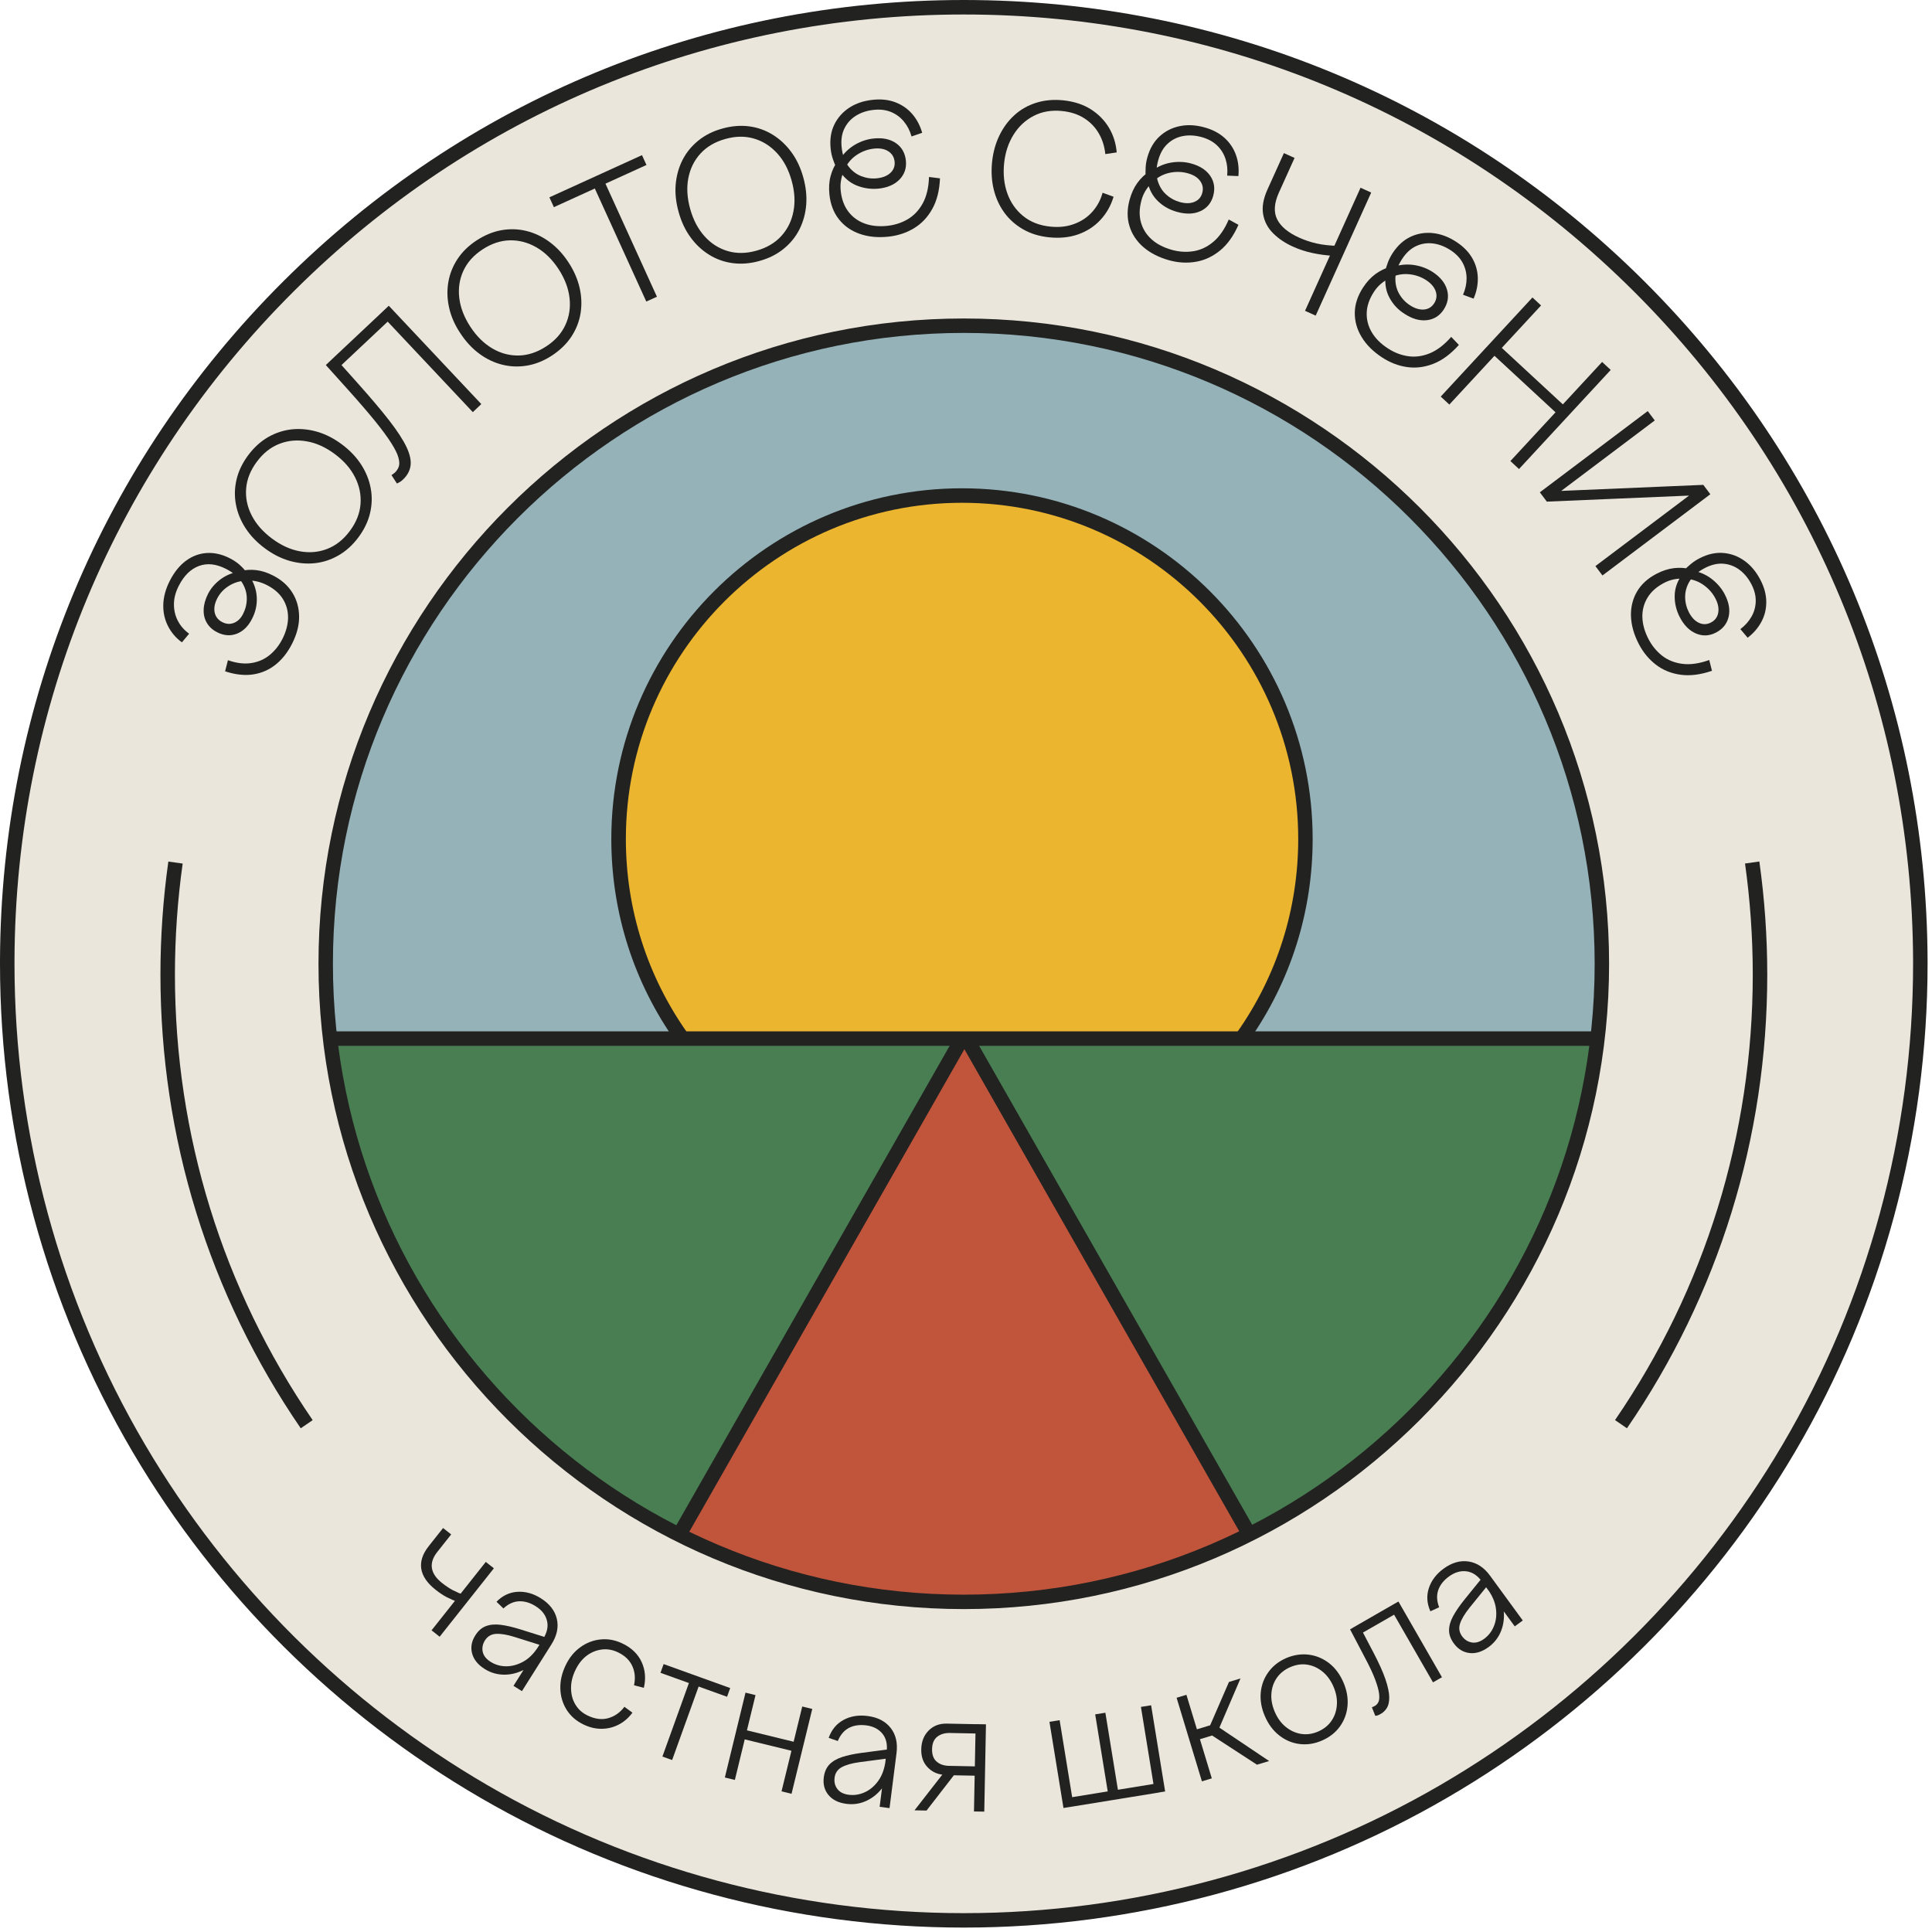
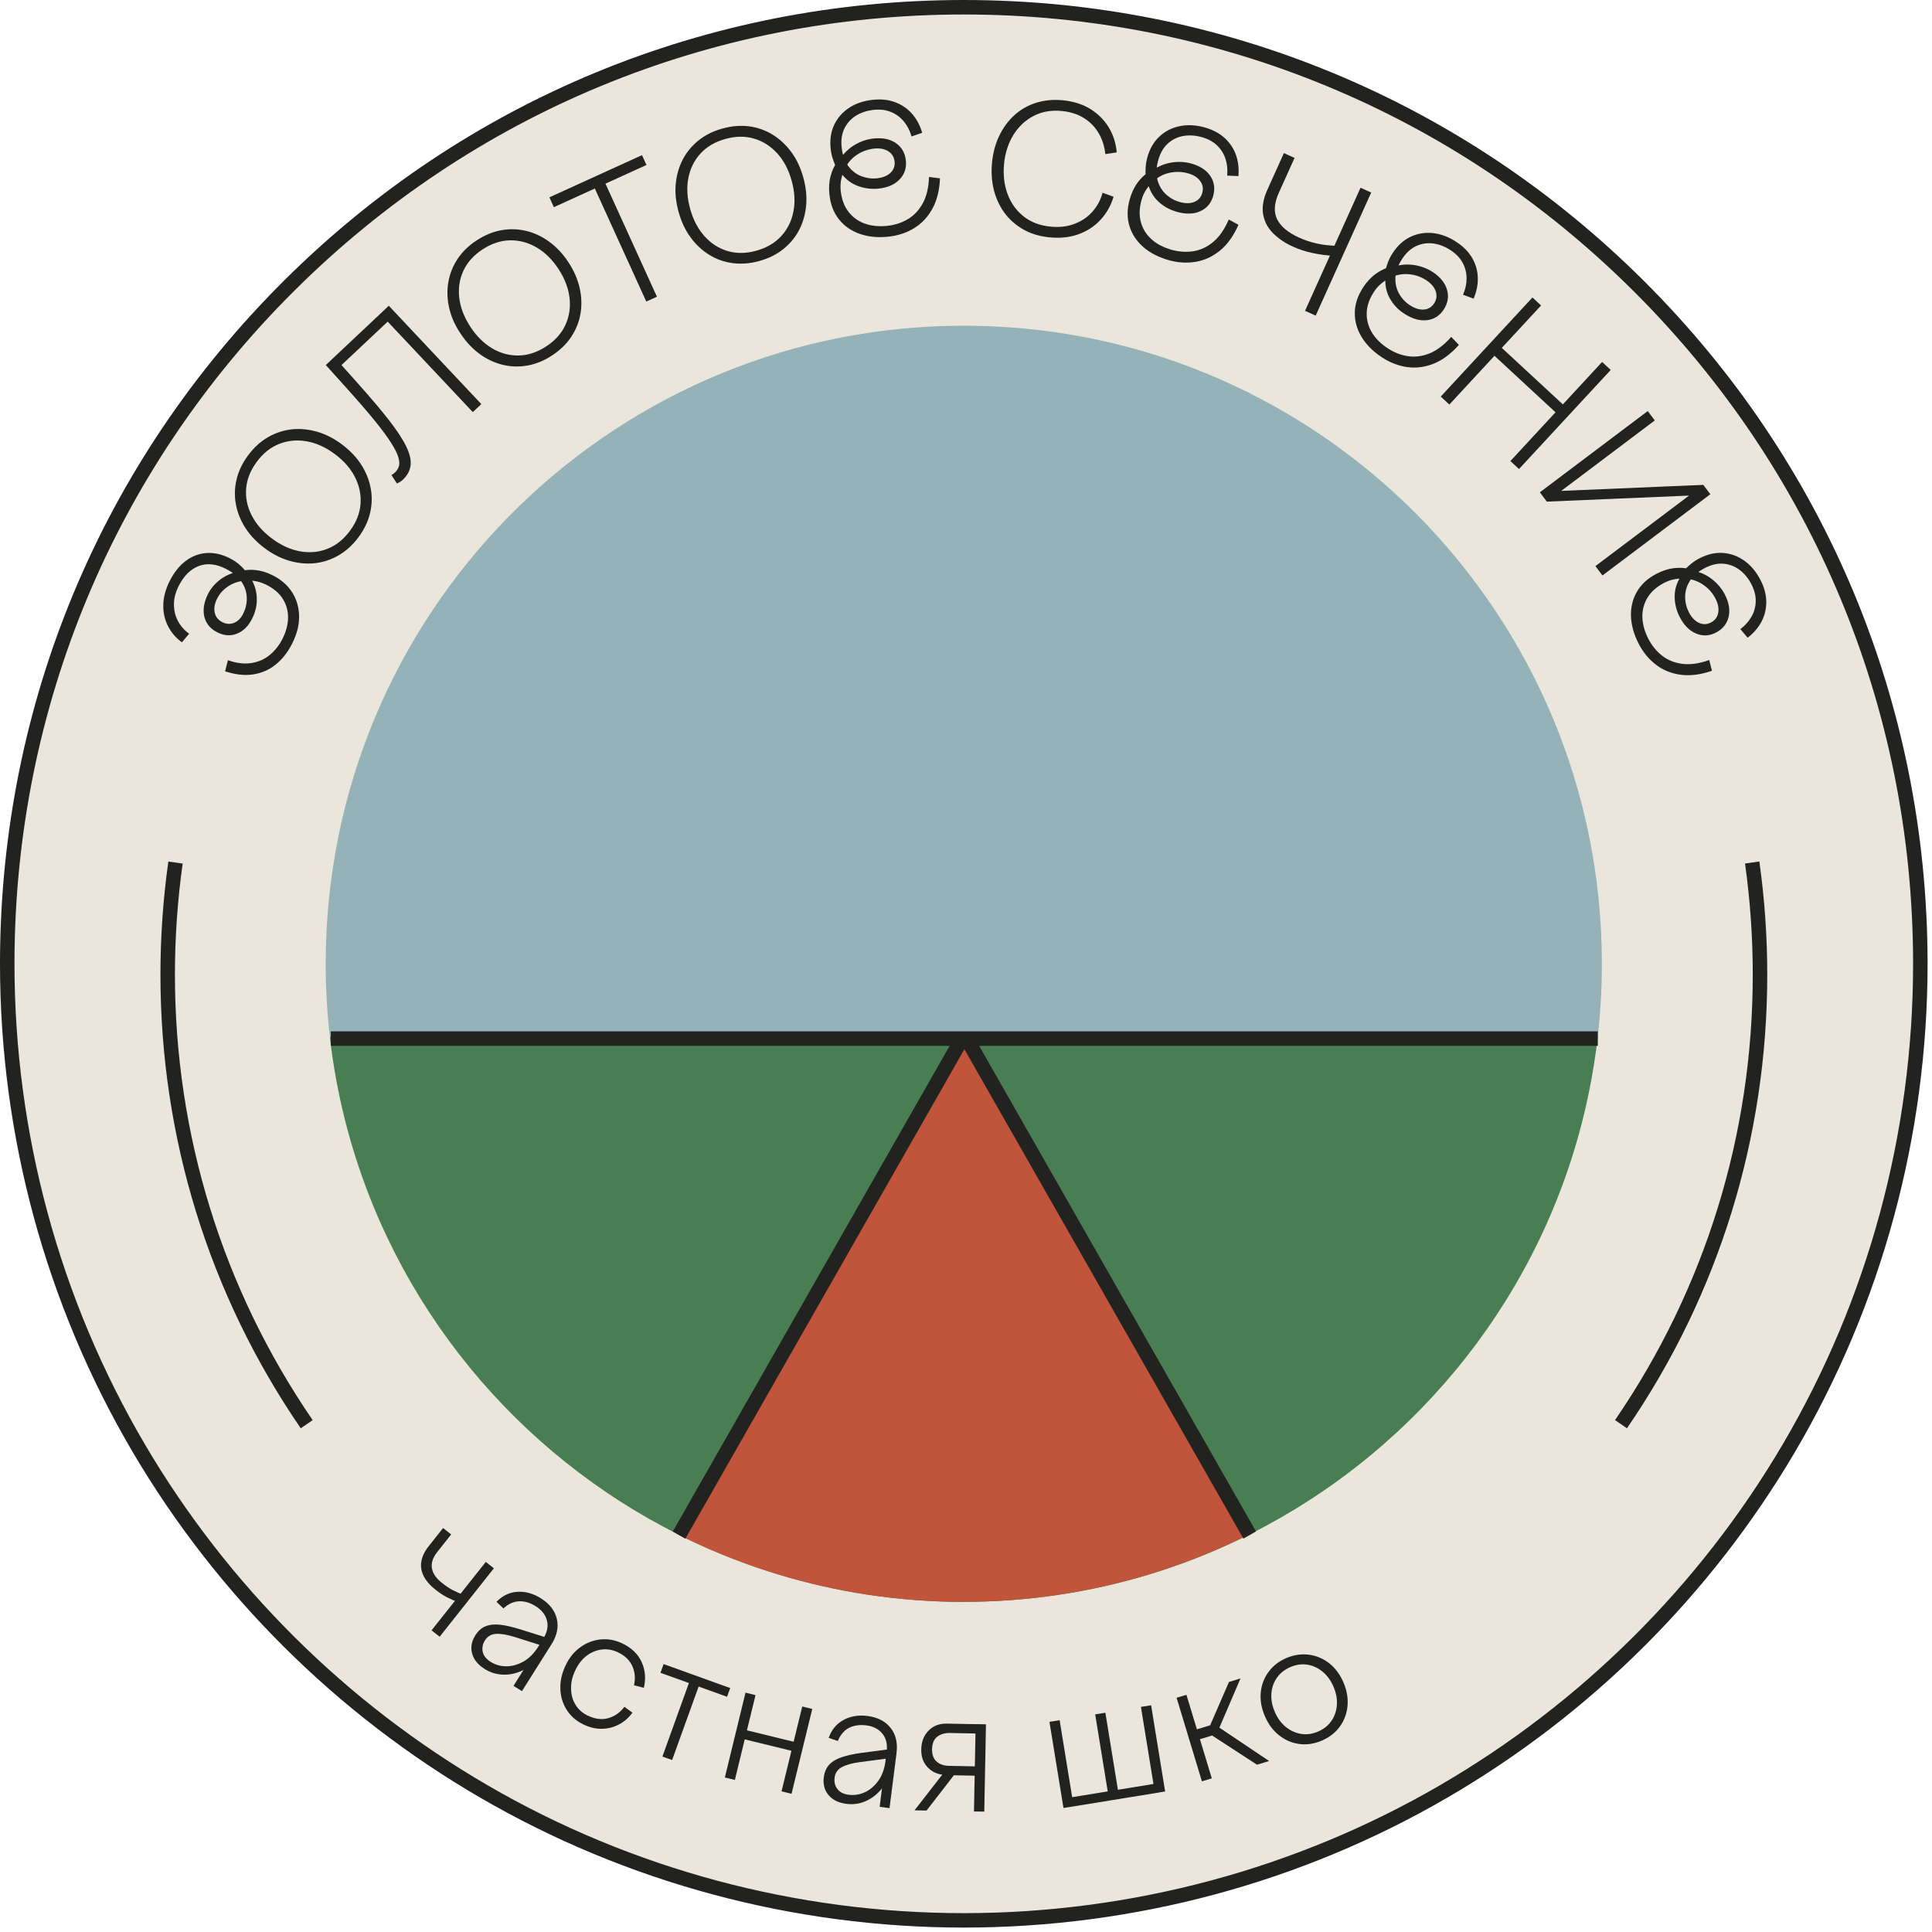
<svg xmlns="http://www.w3.org/2000/svg" width="332" height="332" viewBox="0 0 332 332" fill="none">
  <path fill-rule="evenodd" clip-rule="evenodd" d="M330 165.06V165.62C330 226.35 297.06 279.41 248.06 307.85C223.83 321.94 195.67 330 165.62 330C135.57 330 107.4 321.94 83.17 307.86C34.18 279.4 1.24 226.36 1.24 165.63V165.07C1.55 74.53 75.03 1.24 165.62 1.24C256.21 1.24 329.68 74.53 330 165.06Z" fill="#EAE6DB" />
  <path d="M274.56 178.15C270.81 211.12 252.43 239.66 226.07 257.1C225.97 257.17 225.86 257.23 225.76 257.31C225.6 257.41 225.44 257.52 225.28 257.62C222.05 259.72 218.7 261.66 215.25 263.41C215.17 263.45 215.09 263.49 215.01 263.53C209.99 266.07 204.75 268.23 199.32 269.98C189.27 273.23 178.59 275.06 167.51 275.25C166.78 275.26 166.05 275.27 165.31 275.27C164.68 275.27 164.05 275.26 163.42 275.25C152.45 275.03 141.88 273.2 131.92 269.98C126.63 268.27 121.51 266.18 116.61 263.71C116.53 263.67 116.45 263.63 116.37 263.59C116.36 263.59 116.36 263.58 116.36 263.58C112.99 261.89 109.72 260.03 106.56 258C106.21 257.77 105.85 257.54 105.5 257.31C105.1 257.05 104.71 256.79 104.33 256.53C78.43 239.05 60.39 210.77 56.68 178.15H274.56Z" fill="#497E52" />
  <path d="M275.27 165.62C275.27 169.86 275.03 174.04 274.56 178.15H56.68C56.21 174.04 55.97 169.86 55.97 165.62C55.97 105.74 103.97 57.08 163.58 55.99C164.26 55.98 164.94 55.97 165.62 55.97C166.3 55.97 166.98 55.98 167.66 55.99C227.28 57.08 275.27 105.74 275.27 165.62Z" fill="#95B2B9" />
-   <path d="M224.67 143.84C224.67 156.64 220.6 168.48 213.68 178.15H117.55C110.63 168.48 106.56 156.64 106.56 143.84C106.56 111.74 132.16 85.63 164.06 84.8C164.58 84.79 165.1 84.78 165.62 84.78C166.14 84.78 166.66 84.79 167.18 84.8C199.07 85.63 224.67 111.74 224.67 143.84Z" fill="#ECB52F" />
  <path d="M214.95 263.53C209.93 266.07 204.69 268.23 199.26 269.98C189.21 273.23 178.53 275.06 167.45 275.25C166.72 275.26 165.99 275.27 165.25 275.27C164.62 275.27 163.99 275.26 163.36 275.25C152.39 275.03 141.82 273.2 131.86 269.98C126.57 268.27 121.45 266.18 116.55 263.71C116.47 263.67 116.39 263.63 116.31 263.59C116.3 263.59 116.3 263.58 116.3 263.58L165.63 178.14L165.64 178.12L165.65 178.14L214.95 263.53Z" fill="#C0553C" />
  <path d="M165.62 331.24C136.38 331.24 107.65 323.52 82.55 308.93C57.9 294.61 37.23 274.05 22.77 249.47C7.88 224.15 0 195.16 0 165.62V165.06C0.15 120.94 17.44 79.48 48.7 48.33C79.96 17.16 121.48 0 165.62 0C209.75 0 251.28 17.16 282.54 48.32C313.79 79.47 331.09 120.93 331.24 165.05V165.62C331.24 195.16 323.37 224.16 308.47 249.48C294.01 274.06 273.33 294.62 248.68 308.93C223.58 323.53 194.86 331.24 165.62 331.24ZM165.62 2.49C122.14 2.49 81.24 19.39 50.45 50.09C19.67 80.78 2.63 121.61 2.49 165.07V165.63C2.49 194.72 10.24 223.28 24.91 248.22C39.15 272.43 59.51 292.68 83.8 306.79C108.53 321.17 136.82 328.76 165.62 328.76C194.41 328.76 222.7 321.16 247.43 306.79C271.72 292.69 292.08 272.44 306.33 248.23C321 223.29 328.75 194.73 328.75 165.63V165.07C328.6 121.61 311.56 80.78 280.78 50.09C249.99 19.39 209.09 2.49 165.62 2.49Z" fill="#222221" />
  <path d="M279.58 245.44L277.53 244.03C293.02 221.44 301.2 194.96 301.2 167.47C301.2 161.09 300.75 154.67 299.87 148.39L302.33 148.04C303.23 154.43 303.69 160.96 303.69 167.47C303.69 195.48 295.36 222.44 279.58 245.44Z" fill="#222221" />
  <path d="M51.68 245.44C35.91 222.43 27.57 195.47 27.57 167.47C27.57 160.97 28.03 154.43 28.93 148.05L31.39 148.4C30.51 154.67 30.06 161.09 30.06 167.48C30.06 194.98 38.25 221.45 53.73 244.04L51.68 245.44Z" fill="#222221" />
-   <path d="M165.62 276.51C104.47 276.51 54.73 226.76 54.73 165.62C54.73 104.47 104.48 54.73 165.62 54.73C226.76 54.73 276.51 104.48 276.51 165.62C276.52 226.77 226.77 276.51 165.62 276.51ZM165.62 57.21C105.84 57.21 57.21 105.84 57.21 165.62C57.21 225.4 105.84 274.03 165.62 274.03C225.4 274.03 274.03 225.4 274.03 165.62C274.03 105.84 225.4 57.21 165.62 57.21Z" fill="#222221" />
  <path d="M274.57 177.23H56.85V179.72H274.57V177.23Z" fill="#222221" />
  <path d="M164.26 177.839L115.607 263.181L117.77 264.415L166.424 179.072L164.26 177.839Z" fill="#222221" />
  <path d="M167.182 177.832L165.019 179.065L213.672 264.397L215.835 263.164L167.182 177.832Z" fill="#222221" />
-   <path d="M116.21 179.11C108.91 168.87 105.05 156.79 105.05 144.17C105.05 110.94 132.08 83.91 165.31 83.91C198.54 83.91 225.57 110.94 225.57 144.17C225.57 156.65 221.79 168.63 214.63 178.81L212.6 177.38C219.46 167.63 223.09 156.14 223.09 144.17C223.09 112.31 197.17 86.4 165.32 86.4C133.47 86.4 107.55 112.32 107.55 144.17C107.55 156.27 111.25 167.85 118.24 177.66L116.21 179.11Z" fill="#222221" />
  <path d="M72.39 269.58C72.2 268.32 72.62 267.03 73.66 265.71L76.14 262.58L77.53 263.68L75.13 266.71C74.38 267.66 74.08 268.58 74.22 269.47C74.36 270.37 74.94 271.22 75.96 272.02C76.64 272.56 77.26 272.97 77.83 273.27C78.4 273.56 79.08 273.86 79.88 274.15L78.91 275.38C78.05 275.07 77.34 274.76 76.76 274.46C76.18 274.16 75.54 273.73 74.83 273.17C73.4 272.04 72.59 270.84 72.39 269.58ZM83.48 268.4L84.87 269.5L75.55 281.26L74.16 280.16L83.48 268.4Z" fill="#222221" />
  <path d="M93.22 282.81L88.39 281.29C87.11 280.89 86.05 280.72 85.23 280.77C84.41 280.82 83.78 281.19 83.34 281.88C82.94 282.52 82.81 283.18 82.95 283.85C83.1 284.52 83.55 285.1 84.32 285.58C85.12 286.08 86.01 286.34 87 286.34C87.99 286.34 88.96 286.07 89.94 285.53C90.92 284.99 91.78 284.11 92.53 282.92L93.42 283.77C92.59 285.09 91.58 286.08 90.39 286.75C89.2 287.42 87.98 287.77 86.74 287.78C85.5 287.79 84.35 287.47 83.3 286.81C82.13 286.08 81.41 285.18 81.13 284.14C80.85 283.09 81.03 282.06 81.67 281.04C82.17 280.24 82.78 279.71 83.5 279.44C84.22 279.17 85.06 279.09 86.02 279.21C86.98 279.33 88.06 279.58 89.27 279.95L94.08 281.46L93.22 282.81ZM93.99 278.49C93.74 277.49 93.09 276.67 92.06 276.02C91.09 275.41 90.14 275.13 89.19 275.17C88.24 275.21 87.35 275.62 86.51 276.4L85.32 275.25C86.36 274.19 87.57 273.62 88.93 273.54C90.29 273.46 91.64 273.83 92.95 274.66C94.45 275.6 95.36 276.79 95.69 278.2C96.02 279.61 95.71 281.07 94.77 282.56L89.69 290.61L88.24 289.7L90.86 285.55L93.32 281.66C94.02 280.54 94.25 279.49 93.99 278.49Z" fill="#222221" />
  <path d="M98.13 290.14C98.14 291.18 98.39 292.11 98.88 292.92C99.37 293.74 100.07 294.37 101 294.81C102.26 295.42 103.44 295.56 104.54 295.25C105.64 294.93 106.57 294.28 107.3 293.3L108.68 294.31C108.04 295.18 107.27 295.86 106.37 296.33C105.47 296.81 104.5 297.06 103.45 297.08C102.4 297.1 101.33 296.86 100.25 296.33C99.01 295.73 98.05 294.89 97.37 293.81C96.69 292.73 96.33 291.52 96.29 290.18C96.25 288.84 96.56 287.49 97.22 286.13C97.85 284.82 98.7 283.79 99.77 283.03C100.84 282.27 102 281.84 103.26 281.72C104.52 281.6 105.76 281.84 106.98 282.43C108.56 283.19 109.65 284.26 110.27 285.63C110.89 287 111.01 288.47 110.64 290.04L108.95 289.6C109.21 288.43 109.12 287.34 108.67 286.33C108.22 285.32 107.41 284.53 106.24 283.96C105.32 283.51 104.39 283.34 103.46 283.45C102.53 283.56 101.66 283.9 100.86 284.49C100.06 285.08 99.41 285.9 98.9 286.95C98.37 288.03 98.11 289.1 98.13 290.14Z" fill="#222221" />
  <path d="M113.5 287.46L114.04 285.96L125.48 290.08L124.94 291.58L113.5 287.46ZM118.92 287.73L120.59 288.33L115.5 302.45L113.83 301.85L118.92 287.73Z" fill="#222221" />
  <path d="M128.11 290.87L129.83 291.29L126.28 305.87L124.56 305.45L128.11 290.87ZM127.21 298.71L127.59 297.16L137.42 299.56L137.04 301.11L127.21 298.71ZM137.86 293.25L139.58 293.67L136.02 308.25L134.3 307.83L137.86 293.25Z" fill="#222221" />
  <path d="M152.76 302.15L147.74 302.81C146.41 302.99 145.38 303.28 144.66 303.67C143.94 304.06 143.52 304.67 143.42 305.48C143.32 306.23 143.48 306.88 143.9 307.43C144.32 307.98 144.97 308.31 145.87 308.42C146.81 308.54 147.72 308.39 148.62 307.98C149.52 307.57 150.29 306.91 150.94 306C151.59 305.09 152 303.94 152.18 302.54L153.35 302.94C153.15 304.48 152.66 305.81 151.86 306.93C151.06 308.05 150.11 308.87 148.99 309.41C147.87 309.95 146.7 310.14 145.47 309.98C144.1 309.81 143.07 309.3 142.38 308.47C141.68 307.64 141.41 306.62 141.56 305.43C141.68 304.5 142.01 303.75 142.54 303.2C143.08 302.65 143.8 302.23 144.72 301.93C145.64 301.63 146.73 301.4 147.98 301.23L152.97 300.57L152.76 302.15ZM151.63 297.91C150.98 297.12 150.05 296.64 148.84 296.49C147.71 296.35 146.72 296.49 145.88 296.93C145.04 297.37 144.41 298.12 143.97 299.18L142.4 298.64C142.9 297.24 143.75 296.21 144.95 295.56C146.15 294.91 147.53 294.68 149.07 294.88C150.83 295.1 152.15 295.79 153.05 296.93C153.95 298.08 154.28 299.52 154.06 301.27L152.86 310.71L151.16 310.49L151.78 305.62L152.36 301.05C152.53 299.75 152.28 298.7 151.63 297.91Z" fill="#222221" />
  <path d="M164.37 304.48L159.22 311.13L157.15 311.09L162.33 304.44L164.37 304.48ZM159.56 297.4C160.37 296.57 161.42 296.16 162.7 296.19L167.78 296.29L167.75 297.89L163.26 297.8C162.35 297.78 161.62 298 161.05 298.45C160.48 298.9 160.19 299.6 160.17 300.57C160.15 301.53 160.41 302.25 160.96 302.72C161.5 303.19 162.22 303.44 163.13 303.45L167.64 303.54L167.61 305.14L162.3 305.04L162.15 304.98C161.05 304.9 160.13 304.46 159.39 303.68C158.65 302.9 158.29 301.88 158.31 300.64C158.33 299.3 158.75 298.23 159.56 297.4ZM167.37 311.29L167.66 296.28L169.43 296.31L169.14 311.31L167.37 311.29Z" fill="#222221" />
  <path d="M180.34 295.88L182.09 295.6L184.5 310.41L182.75 310.69L180.34 295.88ZM183.71 310.54L183.45 308.96L198.98 306.44L199.24 308.02L183.71 310.54ZM188.2 294.6L189.95 294.32L192.36 309.13L190.61 309.41L188.2 294.6ZM196.06 293.32L197.81 293.04L200.22 307.85L198.47 308.13L196.06 293.32Z" fill="#222221" />
  <path d="M203.88 291.24L205.68 297.17L208.08 296.44L208.6 298.14L206.2 298.87L208.24 305.6L206.54 306.11L202.19 291.75L203.88 291.24ZM213.17 288.43L209.25 297.57L209.11 296.59L218.09 302.62L216 303.25L208.13 298.13L207.76 296.93L211.19 289.03L213.17 288.43Z" fill="#222221" />
  <path d="M224.95 284.35C226.23 284.52 227.39 285.02 228.43 285.83C229.46 286.64 230.27 287.74 230.86 289.11C231.45 290.48 231.68 291.83 231.56 293.15C231.44 294.47 231 295.65 230.24 296.7C229.48 297.75 228.45 298.55 227.15 299.11C225.85 299.67 224.56 299.86 223.27 299.69C221.99 299.52 220.83 299.02 219.79 298.19C218.75 297.37 217.94 296.27 217.35 294.89C216.76 293.52 216.53 292.18 216.65 290.86C216.77 289.55 217.21 288.37 217.98 287.32C218.74 286.27 219.77 285.47 221.07 284.91C222.37 284.37 223.67 284.18 224.95 284.35ZM219.43 288.3C218.87 289.1 218.55 290.01 218.48 291.03C218.4 292.05 218.6 293.1 219.06 294.17C219.52 295.24 220.14 296.1 220.94 296.75C221.74 297.4 222.61 297.8 223.58 297.96C224.54 298.11 225.52 297.98 226.49 297.56C227.48 297.13 228.25 296.52 228.8 295.72C229.35 294.92 229.66 294.01 229.73 292.98C229.81 291.96 229.61 290.91 229.15 289.84C228.69 288.77 228.07 287.91 227.27 287.26C226.48 286.61 225.6 286.21 224.65 286.06C223.7 285.91 222.73 286.05 221.73 286.48C220.76 286.9 219.99 287.51 219.43 288.3Z" fill="#222221" />
-   <path d="M236 293.28C236.08 293.24 236.17 293.2 236.28 293.14C236.53 292.99 236.74 292.77 236.88 292.46C237.02 292.15 237.06 291.69 236.99 291.07C236.92 290.45 236.69 289.63 236.31 288.61C235.93 287.59 235.33 286.31 234.51 284.78L232 279.99L233.48 279.14L235.99 283.93C236.96 285.78 237.66 287.33 238.08 288.57C238.5 289.82 238.72 290.84 238.73 291.63C238.74 292.42 238.61 293.04 238.33 293.49C238.05 293.94 237.7 294.28 237.27 294.52C237.08 294.63 236.92 294.71 236.79 294.76C236.66 294.81 236.51 294.84 236.33 294.85L235.75 293.38C235.84 293.34 235.92 293.31 236 293.28ZM239.69 275.56L240.49 276.94L233.3 281.07L232.51 279.69L239.69 275.56ZM238.77 276.09L240.31 275.21L247.79 288.22L246.25 289.1L238.77 276.09Z" fill="#222221" />
-   <path d="M252 270.02C250.98 269.89 249.98 270.19 248.99 270.91C248.07 271.58 247.45 272.37 247.15 273.26C246.84 274.16 246.9 275.14 247.31 276.2L245.8 276.89C245.2 275.53 245.11 274.2 245.54 272.9C245.97 271.6 246.81 270.49 248.06 269.57C249.49 268.53 250.92 268.11 252.36 268.33C253.8 268.55 255.04 269.37 256.07 270.79L261.68 278.47L260.3 279.48L257.4 275.52L254.68 271.8C253.92 270.74 253.02 270.15 252 270.02ZM255.74 272.32L252.55 276.25C251.71 277.3 251.16 278.21 250.9 279C250.64 279.78 250.76 280.5 251.24 281.17C251.69 281.78 252.25 282.14 252.93 282.25C253.61 282.36 254.31 282.15 255.04 281.62C255.8 281.06 256.37 280.33 256.73 279.41C257.1 278.5 257.21 277.49 257.06 276.38C256.91 275.27 256.42 274.15 255.58 273.01L256.7 272.49C257.62 273.75 258.17 275.05 258.36 276.41C258.55 277.77 258.42 279.03 257.98 280.19C257.54 281.35 256.81 282.3 255.81 283.03C254.7 283.84 253.6 284.19 252.52 284.06C251.44 283.93 250.55 283.39 249.83 282.41C249.28 281.65 249 280.89 249.01 280.12C249.02 279.35 249.26 278.54 249.72 277.7C250.18 276.85 250.81 275.94 251.6 274.95L254.77 271.04L255.74 272.32Z" fill="#222221" />
  <path d="M40.7 108.9C39.6 109.32 38.48 109.24 37.32 108.65C36.53 108.25 35.94 107.71 35.54 107.03C35.14 106.35 34.96 105.58 35 104.72C35.03 103.86 35.29 102.97 35.75 102.05C36.2 101.17 36.84 100.39 37.68 99.72C38.52 99.05 39.48 98.58 40.56 98.32L41.24 98.15C42.15 97.92 43.07 97.86 44.02 97.97C44.97 98.08 45.94 98.39 46.93 98.9C48.38 99.64 49.49 100.63 50.25 101.86C51.01 103.09 51.39 104.46 51.4 105.97C51.41 107.48 51 109.04 50.17 110.66C49.42 112.13 48.48 113.32 47.35 114.22C46.22 115.12 44.92 115.68 43.46 115.9C42 116.11 40.4 115.93 38.68 115.36L39.17 113.45C40.64 113.97 41.98 114.13 43.19 113.94C44.4 113.75 45.45 113.29 46.34 112.56C47.23 111.83 47.96 110.92 48.52 109.82C49.15 108.59 49.47 107.38 49.5 106.2C49.52 105.02 49.23 103.94 48.63 102.96C48.03 101.98 47.11 101.18 45.88 100.55C45.31 100.26 44.74 100.05 44.17 99.92C43.6 99.79 43.04 99.74 42.5 99.76L41.63 99.84C40.71 99.97 39.86 100.3 39.09 100.84C38.32 101.37 37.73 102.04 37.32 102.85C36.88 103.71 36.74 104.52 36.89 105.25C37.05 105.99 37.48 106.54 38.2 106.91C38.88 107.26 39.55 107.3 40.2 107.04C40.85 106.78 41.38 106.27 41.77 105.5C42.2 104.65 42.42 103.76 42.41 102.81C42.4 101.86 42.13 100.94 41.56 100.05C41 99.16 40.09 98.4 38.84 97.76C37.15 96.9 35.6 96.73 34.18 97.26C32.76 97.79 31.61 98.92 30.72 100.67C30.17 101.75 29.89 102.81 29.89 103.84C29.89 104.87 30.11 105.82 30.56 106.68C31.01 107.55 31.66 108.29 32.5 108.9L31.26 110.38C30.21 109.62 29.41 108.67 28.85 107.55C28.29 106.43 28.02 105.21 28.06 103.88C28.1 102.56 28.47 101.2 29.18 99.8C29.94 98.31 30.87 97.16 31.96 96.36C33.05 95.55 34.25 95.11 35.54 95.03C36.83 94.95 38.16 95.25 39.52 95.95C40.13 96.26 40.67 96.62 41.15 97.04C41.63 97.46 42.04 97.91 42.38 98.38L42.75 98.81C43.59 100.02 44.05 101.28 44.12 102.58C44.2 103.88 43.93 105.13 43.32 106.32C42.67 107.62 41.79 108.47 40.7 108.9Z" fill="#222221" />
  <path d="M42.18 90.74C41.35 89.45 40.8 88.1 40.54 86.68C40.27 85.26 40.31 83.83 40.65 82.39C40.99 80.95 41.66 79.56 42.64 78.24C43.64 76.9 44.78 75.86 46.06 75.12C47.35 74.38 48.71 73.94 50.14 73.78C51.58 73.63 53.03 73.77 54.5 74.19C55.97 74.62 57.39 75.34 58.76 76.37C60.13 77.39 61.23 78.55 62.06 79.83C62.89 81.12 63.44 82.47 63.7 83.89C63.97 85.31 63.93 86.74 63.59 88.18C63.25 89.62 62.58 91.01 61.58 92.35C60.59 93.67 59.46 94.7 58.17 95.44C56.89 96.18 55.52 96.63 54.09 96.78C52.65 96.93 51.2 96.79 49.73 96.37C48.26 95.94 46.84 95.22 45.47 94.19C44.11 93.18 43.01 92.02 42.18 90.74ZM52.71 75.84C51.06 75.55 49.49 75.69 48.01 76.27C46.52 76.85 45.23 77.87 44.14 79.34C43.04 80.81 42.43 82.34 42.3 83.93C42.17 85.52 42.48 87.06 43.24 88.55C44 90.04 45.16 91.37 46.73 92.54C48.3 93.71 49.91 94.45 51.55 94.74C53.19 95.04 54.76 94.9 56.24 94.32C57.73 93.74 59.02 92.72 60.11 91.25C61.21 89.78 61.82 88.25 61.95 86.66C62.08 85.07 61.77 83.53 61.02 82.03C60.27 80.53 59.11 79.2 57.54 78.03C55.97 76.86 54.36 76.13 52.71 75.84Z" fill="#222221" />
  <path d="M67.58 81.43C67.67 81.37 67.76 81.3 67.85 81.22C68.16 80.92 68.39 80.58 68.53 80.18C68.67 79.78 68.64 79.26 68.46 78.61C68.28 77.96 67.87 77.14 67.23 76.13C66.6 75.13 65.67 73.87 64.46 72.37C63.24 70.87 61.68 69.05 59.76 66.92L55.99 62.73L57.45 61.35L61.53 65.92C63.74 68.4 65.54 70.52 66.91 72.29C68.28 74.06 69.26 75.57 69.85 76.81C70.44 78.05 70.67 79.12 70.55 80.02C70.43 80.91 69.99 81.71 69.24 82.42C69.04 82.6 68.87 82.74 68.71 82.83C68.55 82.92 68.39 83.01 68.21 83.09L67.27 81.64C67.38 81.56 67.49 81.49 67.58 81.43ZM65.83 53.47L67.1 54.82L58.22 63.17L56.95 61.82L65.83 53.47ZM65.35 53.92L66.81 52.54L82.71 69.44L81.25 70.82L65.35 53.92Z" fill="#222221" />
  <path d="M77.18 52.88C76.84 51.39 76.8 49.93 77.04 48.5C77.28 47.08 77.81 45.74 78.62 44.51C79.44 43.27 80.54 42.2 81.92 41.3C83.32 40.39 84.75 39.8 86.21 39.55C87.67 39.3 89.1 39.35 90.5 39.7C91.9 40.05 93.22 40.68 94.45 41.59C95.68 42.5 96.77 43.67 97.7 45.1C98.64 46.53 99.27 48 99.61 49.49C99.95 50.98 99.99 52.44 99.76 53.87C99.52 55.3 98.99 56.63 98.18 57.86C97.36 59.1 96.25 60.17 94.86 61.09C93.48 61.99 92.06 62.57 90.6 62.82C89.14 63.07 87.71 63.02 86.31 62.67C84.91 62.32 83.59 61.69 82.36 60.78C81.13 59.87 80.04 58.7 79.11 57.27C78.15 55.84 77.51 54.38 77.18 52.88ZM92.19 42.51C90.74 41.67 89.22 41.27 87.63 41.3C86.04 41.33 84.47 41.85 82.94 42.85C81.4 43.85 80.3 45.08 79.63 46.53C78.96 47.98 78.73 49.53 78.92 51.19C79.12 52.85 79.75 54.5 80.82 56.14C81.89 57.78 83.15 59.02 84.59 59.87C86.03 60.72 87.55 61.12 89.14 61.09C90.73 61.06 92.3 60.54 93.84 59.54C95.38 58.54 96.48 57.31 97.15 55.86C97.82 54.41 98.06 52.86 97.87 51.19C97.68 49.53 97.05 47.88 95.98 46.23C94.9 44.59 93.64 43.35 92.19 42.51Z" fill="#222221" />
  <path d="M110.32 26.66L111.09 28.35L95.18 35.6L94.41 33.91L110.32 26.66ZM101.6 31.04L103.43 30.21L112.89 50.99L111.06 51.82L101.6 31.04Z" fill="#222221" />
  <path d="M116.11 31.72C116.24 30.19 116.63 28.79 117.28 27.5C117.94 26.21 118.84 25.1 119.99 24.17C121.14 23.23 122.51 22.54 124.1 22.1C125.71 21.65 127.25 21.52 128.72 21.71C130.19 21.9 131.54 22.38 132.77 23.14C134 23.9 135.07 24.89 135.98 26.13C136.89 27.36 137.57 28.81 138.03 30.45C138.49 32.1 138.66 33.68 138.54 35.21C138.41 36.74 138.02 38.14 137.37 39.43C136.72 40.72 135.81 41.83 134.66 42.76C133.51 43.7 132.13 44.39 130.52 44.84C128.93 45.29 127.4 45.41 125.93 45.22C124.46 45.03 123.11 44.55 121.88 43.79C120.65 43.03 119.58 42.04 118.68 40.8C117.77 39.57 117.09 38.13 116.63 36.48C116.17 34.83 115.98 33.25 116.11 31.72ZM133.54 26.33C132.41 25.1 131.08 24.25 129.55 23.81C128.02 23.36 126.37 23.39 124.61 23.89C122.84 24.39 121.42 25.23 120.35 26.41C119.28 27.59 118.59 29 118.28 30.64C117.97 32.28 118.08 34.04 118.61 35.93C119.14 37.82 119.97 39.38 121.09 40.62C122.21 41.86 123.54 42.7 125.07 43.15C126.6 43.6 128.25 43.57 130.01 43.07C131.78 42.57 133.2 41.73 134.27 40.55C135.34 39.37 136.04 37.96 136.35 36.31C136.67 34.67 136.56 32.9 136.03 31.02C135.5 29.12 134.67 27.56 133.54 26.33Z" fill="#222221" />
  <path d="M147.19 31.87C146.01 31.38 145.03 30.55 144.27 29.36L143.71 28.8C143.49 28.33 143.29 27.82 143.11 27.29C142.93 26.76 142.81 26.18 142.74 25.54C142.58 24 142.78 22.63 143.36 21.43C143.94 20.23 144.8 19.26 145.94 18.51C147.08 17.76 148.44 17.31 150 17.15C151.43 17 152.73 17.14 153.87 17.58C155.02 18.02 155.98 18.69 156.76 19.59C157.54 20.49 158.11 21.57 158.47 22.82L156.64 23.45C156.37 22.48 155.94 21.63 155.34 20.9C154.74 20.16 154.01 19.62 153.13 19.25C152.25 18.89 151.26 18.76 150.15 18.88C148.98 19 147.96 19.34 147.08 19.89C146.2 20.44 145.55 21.17 145.1 22.09C144.65 23.01 144.5 24.08 144.63 25.31C144.77 26.64 145.15 27.72 145.76 28.53C146.38 29.35 147.12 29.93 148 30.27C148.88 30.61 149.78 30.74 150.7 30.64C151.7 30.53 152.48 30.22 153.03 29.69C153.58 29.17 153.81 28.52 153.73 27.77C153.65 26.99 153.28 26.4 152.64 25.99C152 25.58 151.17 25.43 150.17 25.54C149.17 25.65 148.23 25.98 147.35 26.54C146.47 27.1 145.81 27.82 145.34 28.7L144.96 29.49C144.76 29.97 144.61 30.48 144.52 31.03C144.42 31.58 144.41 32.16 144.47 32.78C144.62 34.22 145.06 35.41 145.78 36.36C146.5 37.31 147.44 37.99 148.58 38.41C149.72 38.83 151.02 38.96 152.48 38.81C153.77 38.67 154.95 38.29 156.01 37.66C157.07 37.03 157.93 36.11 158.58 34.92C159.23 33.72 159.59 32.22 159.64 30.41L161.53 30.65C161.44 32.73 161 34.49 160.2 35.91C159.41 37.33 158.36 38.44 157.05 39.23C155.74 40.02 154.28 40.5 152.66 40.67C150.83 40.86 149.19 40.7 147.72 40.18C146.25 39.66 145.07 38.83 144.16 37.68C143.25 36.53 142.71 35.12 142.53 33.43C142.41 32.28 142.47 31.23 142.73 30.27C142.98 29.31 143.39 28.44 143.95 27.65L144.54 27.06C145.21 26.12 146.04 25.37 147.02 24.81C148.01 24.25 149.05 23.91 150.13 23.8C151.67 23.64 152.94 23.9 153.95 24.59C154.96 25.28 155.53 26.29 155.67 27.6C155.8 28.87 155.44 29.95 154.58 30.84C153.72 31.73 152.5 32.26 150.92 32.42C149.62 32.53 148.38 32.35 147.19 31.87Z" fill="#222221" />
  <path d="M173.1 33.23C173.66 34.8 174.57 36.1 175.82 37.12C177.07 38.14 178.62 38.75 180.47 38.94C181.99 39.1 183.37 38.95 184.61 38.48C185.85 38.02 186.89 37.32 187.72 36.38C188.55 35.44 189.14 34.36 189.47 33.12L191.36 33.81C190.89 35.36 190.13 36.69 189.09 37.8C188.05 38.92 186.78 39.74 185.29 40.27C183.8 40.8 182.12 40.97 180.28 40.78C178.6 40.61 177.11 40.15 175.82 39.41C174.53 38.67 173.45 37.72 172.6 36.56C171.75 35.39 171.14 34.07 170.77 32.58C170.41 31.09 170.31 29.52 170.48 27.85C170.65 26.19 171.07 24.67 171.73 23.3C172.39 21.93 173.25 20.76 174.32 19.79C175.38 18.82 176.63 18.11 178.06 17.66C179.49 17.21 181.04 17.07 182.72 17.24C184.52 17.43 186.09 17.93 187.4 18.75C188.71 19.57 189.76 20.62 190.53 21.89C191.3 23.16 191.76 24.59 191.9 26.19L189.94 26.48C189.81 25.18 189.44 24 188.83 22.94C188.22 21.88 187.39 21.01 186.33 20.33C185.27 19.65 184 19.23 182.53 19.08C180.7 18.89 179.07 19.17 177.64 19.91C176.21 20.65 175.05 21.73 174.16 23.16C173.28 24.58 172.74 26.22 172.55 28.06C172.36 29.94 172.54 31.66 173.1 33.23Z" fill="#222221" />
  <path d="M198.99 34.57C198.07 33.69 197.46 32.55 197.18 31.17L196.87 30.44C196.84 29.92 196.84 29.38 196.87 28.82C196.89 28.26 196.99 27.67 197.16 27.06C197.57 25.57 198.26 24.37 199.24 23.46C200.22 22.55 201.37 21.96 202.71 21.68C204.05 21.4 205.47 21.47 206.98 21.89C208.37 22.27 209.52 22.88 210.43 23.7C211.34 24.53 211.99 25.5 212.39 26.63C212.79 27.75 212.93 28.96 212.81 30.26L210.88 30.18C210.98 29.18 210.89 28.23 210.6 27.33C210.31 26.43 209.83 25.65 209.14 24.99C208.45 24.33 207.57 23.86 206.5 23.56C205.37 23.25 204.29 23.19 203.28 23.38C202.26 23.57 201.38 24.02 200.64 24.71C199.89 25.4 199.36 26.35 199.03 27.54C198.67 28.83 198.64 29.97 198.91 30.96C199.19 31.94 199.67 32.76 200.36 33.39C201.05 34.03 201.85 34.47 202.74 34.72C203.71 34.99 204.55 34.98 205.25 34.69C205.95 34.4 206.4 33.89 206.6 33.15C206.81 32.39 206.68 31.71 206.23 31.09C205.78 30.47 205.06 30.03 204.09 29.77C203.11 29.5 202.12 29.47 201.1 29.67C200.08 29.87 199.2 30.3 198.44 30.95L197.8 31.54C197.44 31.91 197.12 32.34 196.83 32.81C196.54 33.29 196.31 33.82 196.15 34.42C195.77 35.81 195.74 37.08 196.07 38.23C196.4 39.38 197.02 40.36 197.93 41.16C198.84 41.97 200.01 42.56 201.42 42.95C202.67 43.29 203.91 43.36 205.13 43.16C206.35 42.96 207.48 42.42 208.52 41.54C209.56 40.66 210.44 39.39 211.15 37.72L212.82 38.63C211.98 40.54 210.93 42.01 209.67 43.04C208.41 44.07 207.03 44.72 205.53 44.98C204.03 45.24 202.49 45.16 200.92 44.73C199.15 44.24 197.68 43.49 196.5 42.48C195.32 41.46 194.52 40.25 194.09 38.85C193.66 37.45 193.67 35.93 194.12 34.3C194.43 33.19 194.87 32.23 195.45 31.43C196.03 30.63 196.73 29.96 197.54 29.44L198.31 29.1C199.27 28.47 200.32 28.07 201.44 27.91C202.56 27.75 203.65 27.81 204.71 28.1C206.2 28.51 207.29 29.22 207.98 30.23C208.66 31.24 208.83 32.38 208.48 33.66C208.14 34.89 207.41 35.77 206.29 36.28C205.17 36.8 203.84 36.84 202.3 36.42C201.01 36.07 199.91 35.46 198.99 34.57Z" fill="#222221" />
  <path d="M218.79 40.1C217.85 39.17 217.28 38.08 217.06 36.82C216.84 35.57 217.09 34.16 217.79 32.6L220.63 26.31L222.46 27.14L219.76 33.12C218.95 34.92 218.85 36.45 219.47 37.69C220.09 38.93 221.36 39.99 223.3 40.86C224.24 41.28 225.24 41.62 226.3 41.85C227.36 42.09 228.59 42.22 230.01 42.25L229.23 43.97C227.89 43.89 226.64 43.72 225.5 43.47C224.35 43.22 223.29 42.88 222.32 42.44C220.9 41.82 219.73 41.04 218.79 40.1ZM233.8 32.26L235.63 33.09L226.09 54.24L224.26 53.41L233.8 32.26Z" fill="#222221" />
  <path d="M238.78 51.18C238.17 50.06 237.95 48.79 238.1 47.39L238.02 46.6C238.15 46.1 238.32 45.58 238.51 45.06C238.71 44.54 238.98 44.01 239.33 43.47C240.18 42.18 241.2 41.25 242.41 40.68C243.62 40.12 244.9 39.91 246.26 40.06C247.62 40.21 248.95 40.71 250.26 41.57C251.47 42.36 252.38 43.29 252.99 44.35C253.6 45.41 253.92 46.54 253.95 47.74C253.98 48.93 253.74 50.13 253.23 51.32L251.41 50.65C251.81 49.73 252.02 48.8 252.02 47.85C252.02 46.9 251.8 46.01 251.35 45.17C250.9 44.33 250.21 43.61 249.28 43C248.3 42.36 247.29 41.97 246.27 41.84C245.24 41.71 244.27 41.86 243.35 42.29C242.43 42.72 241.63 43.45 240.95 44.49C240.22 45.61 239.83 46.68 239.79 47.7C239.75 48.72 239.96 49.64 240.42 50.46C240.88 51.28 241.5 51.94 242.28 52.45C243.13 53 243.93 53.25 244.68 53.19C245.43 53.13 246.02 52.78 246.44 52.14C246.87 51.48 246.96 50.79 246.72 50.07C246.48 49.35 245.94 48.71 245.09 48.15C244.24 47.6 243.31 47.26 242.28 47.14C241.25 47.02 240.27 47.15 239.36 47.54L238.57 47.91C238.11 48.15 237.67 48.46 237.25 48.82C236.83 49.18 236.45 49.62 236.11 50.14C235.32 51.35 234.9 52.55 234.86 53.74C234.82 54.93 235.11 56.05 235.73 57.1C236.35 58.15 237.27 59.07 238.5 59.87C239.59 60.58 240.74 61.03 241.97 61.21C243.19 61.39 244.43 61.23 245.7 60.71C246.96 60.19 248.19 59.25 249.38 57.89L250.7 59.27C249.31 60.83 247.86 61.9 246.35 62.5C244.84 63.1 243.32 63.29 241.81 63.08C240.3 62.87 238.86 62.31 237.5 61.42C235.96 60.41 234.79 59.25 233.99 57.92C233.18 56.59 232.79 55.19 232.81 53.73C232.83 52.27 233.31 50.83 234.23 49.41C234.86 48.44 235.58 47.67 236.38 47.08C237.18 46.5 238.05 46.08 238.98 45.82L239.81 45.74C240.92 45.43 242.04 45.38 243.16 45.57C244.28 45.76 245.3 46.16 246.21 46.75C247.5 47.6 248.32 48.61 248.66 49.78C249 50.95 248.81 52.09 248.09 53.2C247.39 54.27 246.42 54.88 245.2 55.02C243.97 55.16 242.69 54.8 241.36 53.93C240.24 53.23 239.39 52.31 238.78 51.18Z" fill="#222221" />
  <path d="M263.34 51.12L264.82 52.49L249.06 69.52L247.58 68.15L263.34 51.12ZM269.04 69.93L267.78 71.29L256.11 60.49L257.37 59.13L269.04 69.93ZM275.31 62.2L276.79 63.57L261.03 80.6L259.55 79.23L275.31 62.2Z" fill="#222221" />
  <path d="M283.15 70.64L284.36 72.25L267.43 85L265.82 86.21L264.61 84.6L283.15 70.64ZM292.7 83.32L292.87 83.54L291.72 85.1L265.83 86.2L265.5 85.76L266.82 84.42L292.7 83.32ZM291.49 84.23L292.7 83.32L293.91 84.93L275.37 98.89L274.16 97.28L291.49 84.23Z" fill="#222221" />
  <path d="M287.78 102.38C287.8 101.1 288.22 99.89 289.05 98.74L289.37 98.02C289.73 97.64 290.13 97.28 290.56 96.92C290.99 96.56 291.49 96.23 292.05 95.94C293.42 95.23 294.77 94.92 296.1 95.02C297.43 95.12 298.65 95.57 299.76 96.36C300.87 97.15 301.79 98.25 302.51 99.64C303.18 100.92 303.51 102.18 303.52 103.4C303.53 104.63 303.26 105.77 302.7 106.82C302.14 107.88 301.35 108.8 300.32 109.59L299.07 108.11C299.87 107.51 300.51 106.79 300.98 105.97C301.45 105.15 301.69 104.26 301.71 103.31C301.73 102.36 301.48 101.39 300.97 100.4C300.43 99.36 299.74 98.53 298.91 97.91C298.08 97.3 297.16 96.95 296.14 96.87C295.13 96.79 294.07 97.04 292.97 97.61C291.78 98.23 290.92 98.97 290.38 99.84C289.84 100.71 289.58 101.62 289.58 102.56C289.58 103.5 289.8 104.38 290.22 105.21C290.69 106.11 291.26 106.71 291.95 107.03C292.64 107.35 293.32 107.33 294 106.98C294.7 106.62 295.12 106.06 295.26 105.31C295.4 104.56 295.25 103.74 294.78 102.84C294.31 101.94 293.66 101.19 292.82 100.58C291.98 99.97 291.07 99.61 290.08 99.49L289.21 99.42C288.69 99.41 288.16 99.46 287.61 99.57C287.06 99.68 286.51 99.88 285.97 100.16C284.69 100.83 283.74 101.67 283.12 102.69C282.5 103.71 282.2 104.83 282.23 106.04C282.26 107.26 282.61 108.52 283.28 109.82C283.88 110.97 284.67 111.93 285.64 112.69C286.62 113.45 287.78 113.91 289.13 114.08C290.48 114.25 292.01 114.03 293.72 113.42L294.19 115.27C292.22 115.95 290.42 116.17 288.81 115.95C287.2 115.73 285.78 115.16 284.57 114.23C283.36 113.3 282.37 112.12 281.62 110.67C280.77 109.04 280.33 107.45 280.27 105.9C280.22 104.35 280.56 102.94 281.3 101.67C282.04 100.4 283.16 99.38 284.66 98.6C285.68 98.07 286.69 97.74 287.67 97.63C288.65 97.52 289.62 97.57 290.55 97.81L291.32 98.14C292.44 98.42 293.44 98.91 294.32 99.63C295.2 100.35 295.9 101.19 296.4 102.16C297.11 103.53 297.33 104.81 297.05 106C296.77 107.19 296.05 108.09 294.88 108.7C293.75 109.29 292.61 109.35 291.46 108.87C290.32 108.39 289.38 107.45 288.65 106.04C288.06 104.89 287.76 103.66 287.78 102.38Z" fill="#222221" />
</svg>